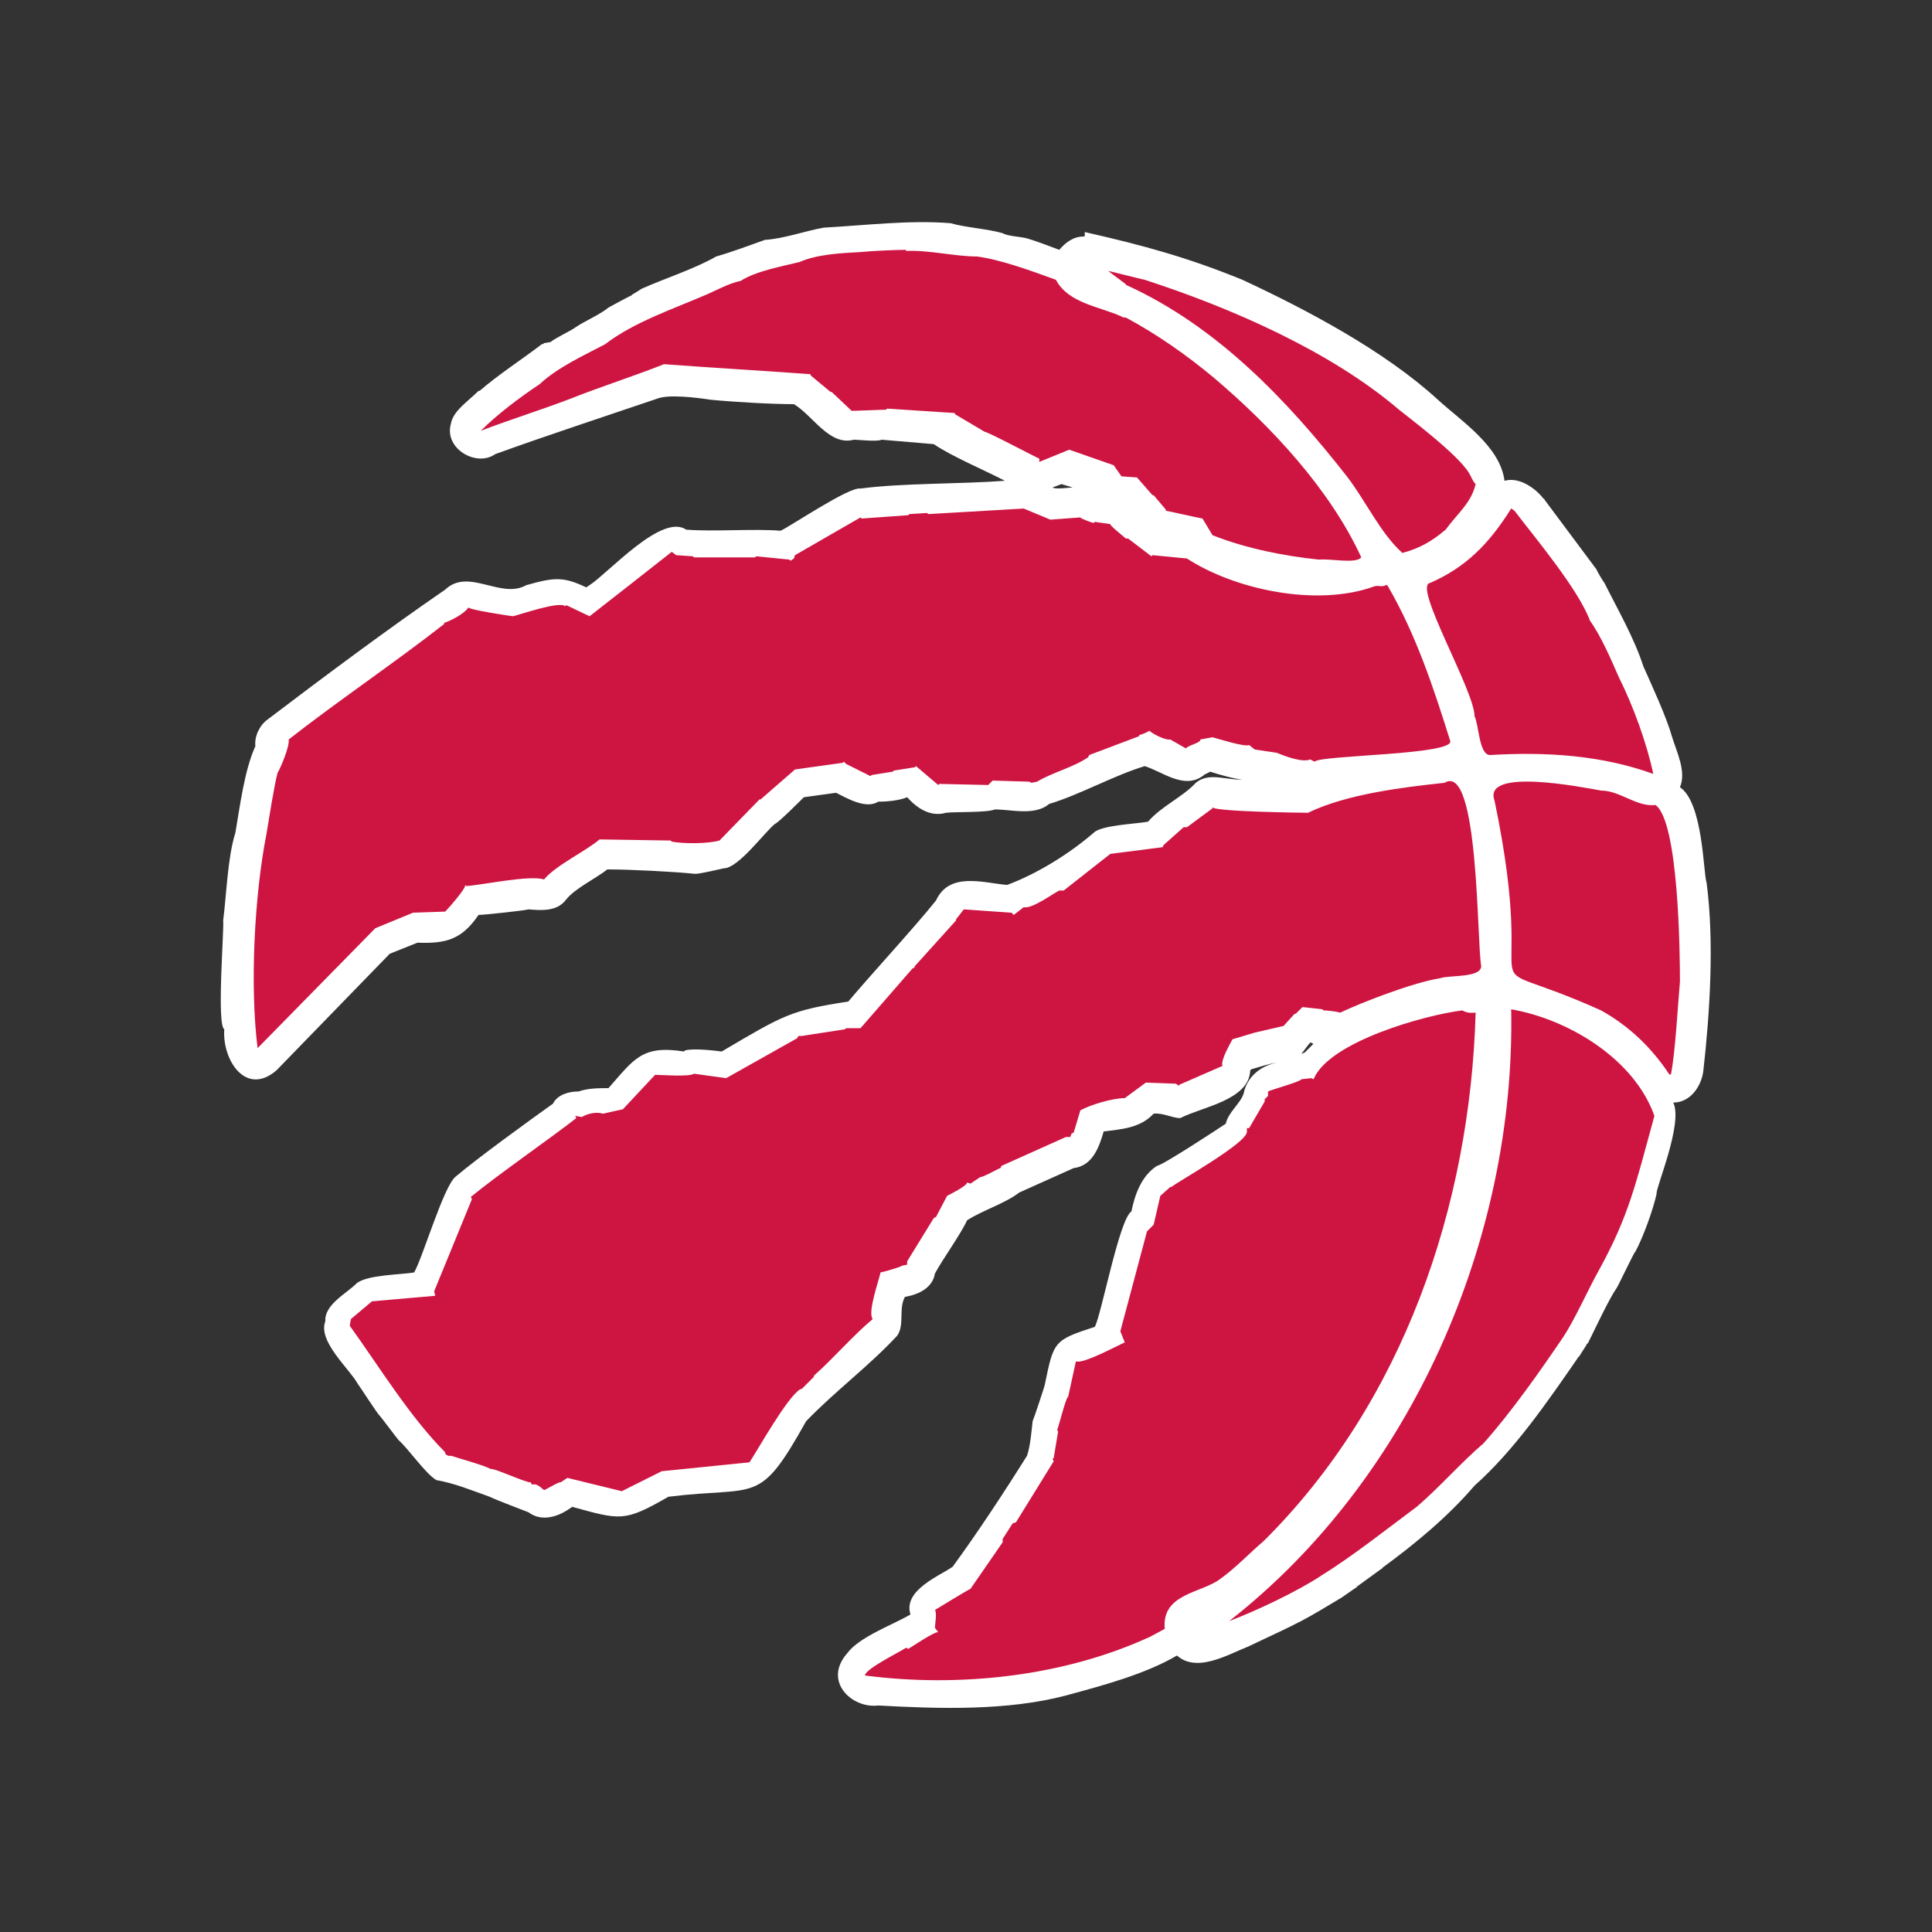
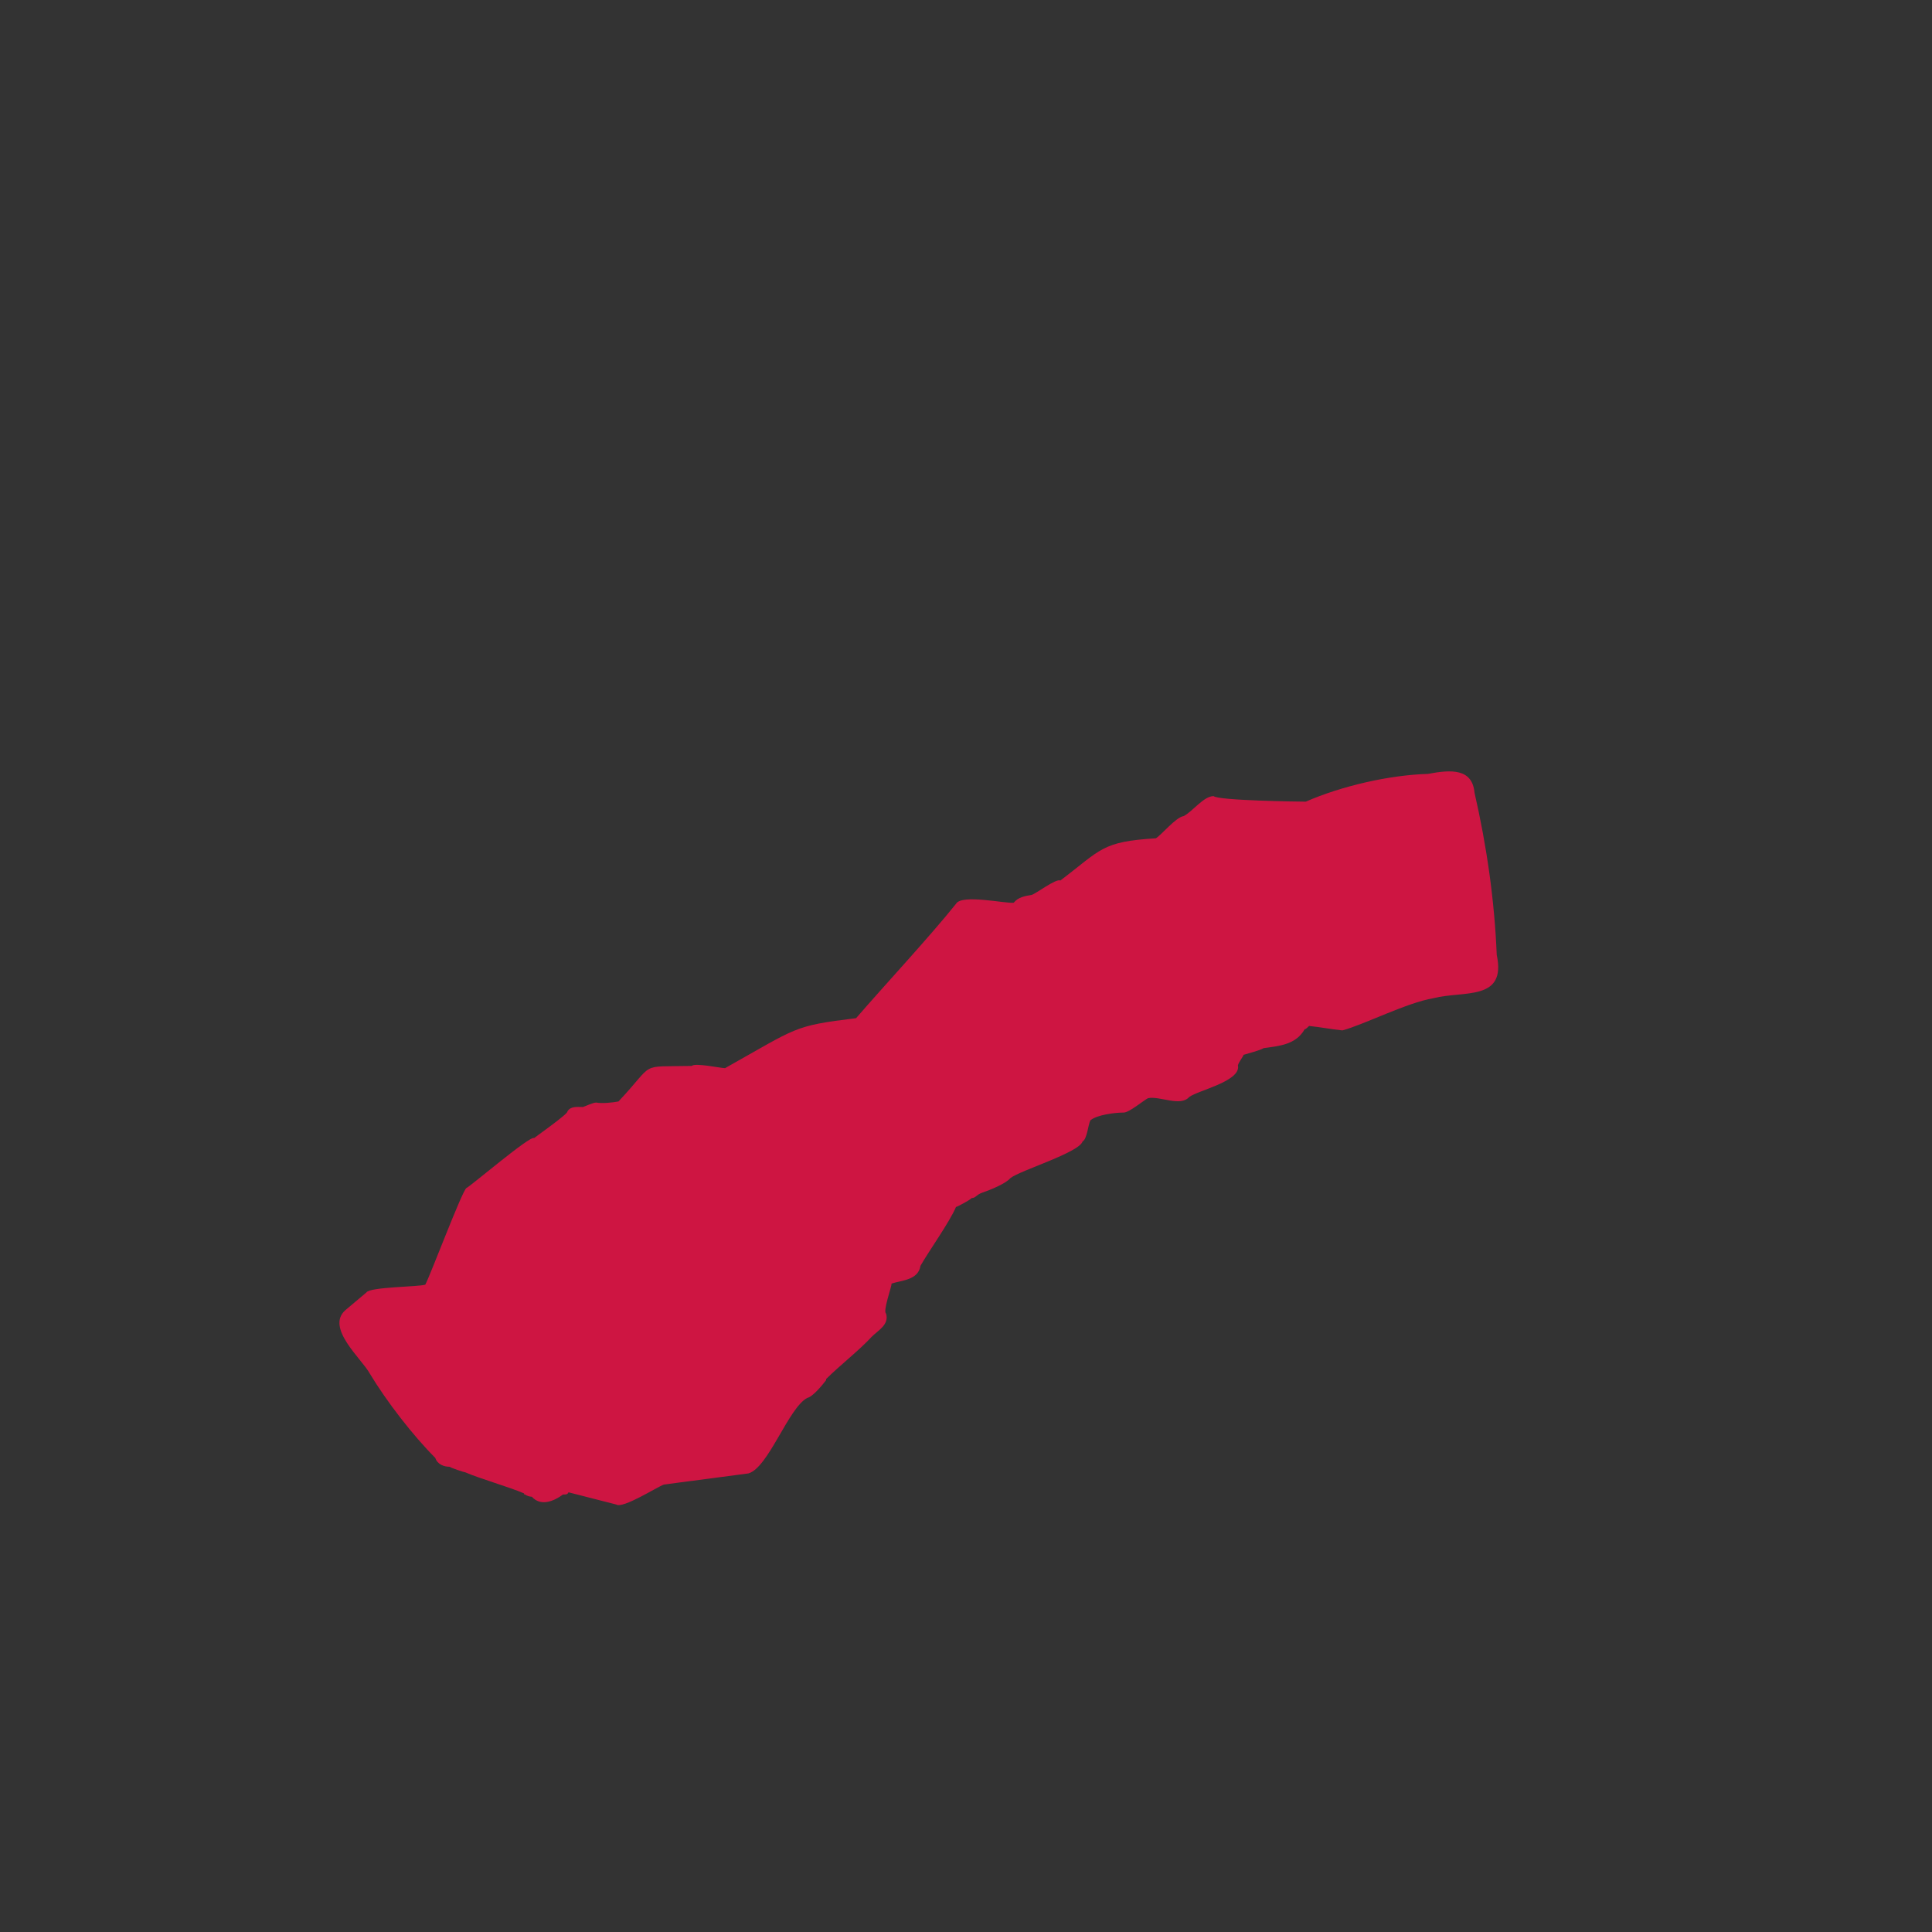
<svg xmlns="http://www.w3.org/2000/svg" version="1.1" id="Layer_1" x="0" y="0" width="174" height="174" style="enable-background:new 0 0 174 174" xml:space="preserve">
  <rect width="100%" height="100%" fill="#333333" stroke="none" />
  <style>.st0{fill-rule:evenodd;clip-rule:evenodd;fill:#ce1542}</style>
-   <path class="st0" d="M149.1 98.8c-.2-.4-.5-.9-.8-1.3-.8-1.4-2-2.2-3.1-3.2-2.7-2-6.8-4.9-10.3-3.9-.9-1.4-3-.7-4.3-.6-2.3.5-4.7 1.3-6.8 2.3-.9.4-4.8 2.1-5.7 3.6-.3 0-.7 0-1 .2-.8.4-3.5.6-3.6 1.9-.2.1-.3.4-.3.6-.5 1-1.4 2.1-1.9 3.1l-5.7 3.7c-1.9.7-2.2 2.2-2.6 4-1.1.7-3.1 9.4-3.2 10.6l-2.4 1.1c-.7-.1-1.5.3-1.6 1-.6 3-1.7 6.3-2.2 9.3l-2.9 4.6c-.6.3-1.4 1.7-1.6 2.3-.6.8-2.1 3.1-2.6 3.7-1.2 1-4 1.2-3.5 4.1l-1.4.9c-.4-.1-3.5 2-3.9 2.2-.4.5-1 1-1 1.7-.4 2.6 10.2 1.7 12.1 1.6 4.9-.5 10.5-1.5 15-3.5 0-.1 0-.1.1-.1.8-.5 1.8-1 2.6-1.5.3.9.9 1 1.7 1.3 8.7-2.8 13.7-6.9 20.5-11.7 0 0 0-.1.1-.1 4.7-4.4 9-9.7 12.6-15 2-3.5 4-7.7 5.7-11.3 1.1-2.8 1.3-4.7 2.6-9 .4-1-.2-1.8-.6-2.6z" />
-   <path class="st0" d="M152.2 79.3c-.3-.6-.2-7.4-2.8-8.1 1.9-.3 1.8-2.3 1.1-3.5-.9-3.7-2.8-7.5-4.4-10.9-.6-.8-1.5-2.7-2-3.6-.8-1.4-4.9-6.9-6-8.1-2.6-2.5-3.5 3.2-5.7 4.1-.8.6-1.8 1.5-2.7 1.9-4.9 1.1.5 6.6 1 9.5.7 1.8 1.3 4.1 1.8 5.9.2 1.2.4 2.8 2.1 2.9-2 .7-1 2.9-.8 4.2.6 3 1.1 6.1 1.2 9.2 0 1.5.2 3.1.2 4.6 0 1.6 1.4 2.2 2.7 2.3.2 0 .5 0 .6.1 12.4 2.2 12.8 18.3 14.1-1.5.1-2.3-.1-6.8-.4-9zm-9.7-9.7c-.2 0-.4 0-.7-.1.3 0 .5 0 .7.1zm-3.4-.3c.1 0 .7 0 1.3.1-.6 0-1.2-.1-1.9-.1h.6z" />
-   <path class="st0" d="M37.8 83.5c3 0 3.3.1 5.1-2.4.1 0 4.9-.4 4.8-.5h1.2c.8.4 1.5-.4 1.8-1 1-.6 2.9-1.9 3.8-2.6l5.4.1c.1 0 .2.1.4.1 1.3.2 3.5.3 4.8-.2.4-.1 3.6-3.5 4-3.8.1.1 2.7-2.5 2.8-2.6l3.7-.5c.4.2 2.2 1.2 2.7 1.1 1.1-.3 2.6-.6 3.8-.8.8.6 1.9 2.1 3.1 1.5 1.9 0 5.1-.4 7-.2.9.3 1.7-.5 2.5-.9.5-.1 1.9-.6 2.3-.9.4-.1 1.6 0 1.8-.5l4.2-1.6c.1 0 .1 0 .2-.1l.2-.1c.4.2 1.3.6 1.7.6.8.5 1.8 1.1 2.6.3.4-.2 1.1-.6 1.5-.6.4.1 2.6.7 2.9.7.2.3 2 .4 2.4.5.8.3 2.2 1 3 .7 1.8.5 4.3-.5 6.8-.5 1.3-.1 2.7-.2 4-.4 1-.2 2.8.1 3.3-1 .5-.8-.1-2-.3-2.8-1.2-4.2-2.9-8.4-4.8-12.3l-1.1.6 1.1-.7c-1-2-4-.6-6.2-.8-.1-.1-.2-.1-.3-.1l.6-.3c4.4.1 2.7-3.3 1-5.5-2.6-4-6.5-8.6-10-11.8 3.3 3 6.2 6.4 9 9.9.8 1.8 2.3 3.2 3.2 4.9.5 1.3 1.7 2.9 3.4 2.2 2.4-.6 4.3-2.7 5.7-4.4 0 0 .1 0 .1-.1 2.1-2.8 1.5-3.3-.5-5.8-1.8-2.1-5.6-4.5-7.6-6.6-6-3.9-14.6-8.2-21.2-10.1-1.3-.3-3.8-.9-5.1-1.2-.8-.3-1.9.3-2 1.2-.8-.3-3.5-1.2-4.4-1.5-.5-.4-1.9-.4-2.5-.6-.7-.1-2.2-.5-2.9-.4-1.7-.4-3.9-.5-5.6-.5-2.2.1-4.9.4-7.1.5-1.2.2-2.8.7-4 .9-1.1 0-2.5.9-3.6 1.1-.7.6-2 .6-2.6 1.2-1.9.8-4.7 1.8-6.6 2.8-2.7 1.1-5.2 3.2-7.8 4.3-1.3 1.2-11.7 7.5-6.1 7.9 3.3-1 6.7-2.2 9.9-3.3 1.8-.9 4.7-1.6 6.5-2.4 1 0 3.3.1 4.3.2 2 .4 6 .4 8.1.6.3.2 1.7 1.4 2 1.5.7.5 1.8 2.3 2.8 1.7.3 0 2.7.5 2.9.2l5.2.3c.2.1 2.8 1.6 3 1.5.8.3 4.4 2.4 5.1 2.5.4.1 2.4-.9 2.8-1l3.1 1.1c.3 1 1.3 1.4 2.3 1.4.6.7 1.6 1.6 2.2 2.3.4.9 2.8 1 3.6 1.3l.9 1.4c-.2-.2-.6 0-.8-.2l-3.2-.2c-.7-.6-2-1.5-2.7-2.1-.3-1.1-2.1-.9-3-1-1-.7-2.8-.4-3.9-.3-.3-.1-2.2-1.1-2.6-1l-8.2.4c-1.5-.3-4.4.4-6 .4-.8-.7-6.4 3.2-7.1 3.6-.4 0-2.6-.4-2.9-.1-1.2 0-5.2 0-6.3-.2l-.1-.1c-.5-.1-1-.2-1.4.2-1.1.8-6 4.7-6.9 5.5-.5-.2-1.6-.9-2.1-.8-.4-.1-.8-.3-1.1-.1-3.3 1-4.1 1.1-6.9.5-.8-.7-1.8 0-2.3.7l-1.3.6c-1.7 1.6-5.5 4.3-7.4 5.7l-4.7 3.5c-.5.5-2.7 1.7-2.6 2.5.1.5-.8 2.2-1 2.6-.5 1.2-.8 4.4-1.1 5.7-.6 2-.6 5.4-1 7.5.1.5-.4 9.4 0 9.6-.1 1.6.2 4.9 2.5 3.3l10.8-10.7 3-1.2z" />
  <path class="st0" d="M78.5 120.4c.6-.6 1.6-1.1 1.3-2.1-.3-.2.5-2.4.5-2.7.9-.3 2.4-.3 2.6-1.6.8-1.4 2.6-3.9 3.2-5.3.1 0 1.4-.7 1.4-.8.4 0 .4-.3 1-.5s2.1-.8 2.5-1.3c.9-.7 6.2-2.3 6.5-3.3.4-.2.5-1.5.7-1.9.6-.5 2.2-.7 3-.7.5 0 1.8-1.1 2.2-1.3 1.1-.2 2.9.8 3.7-.1.8-.6 4.6-1.4 4.4-2.8-.1-.1.5-.9.5-1 .3-.1 1.5-.4 1.8-.6 1.4-.2 2.9-.3 3.7-1.7.1 0 .3-.2.4-.3 1 .1 2 .3 3 .4 1.9-.5 5.8-2.5 8.2-2.9 2.7-.7 6.6.3 5.7-3.9-.2-4.9-.9-9.8-2-14.6-.2-2.2-2.1-2.1-4.2-1.7-3.5.1-7.8 1.1-11 2.5-.6 0-7.9-.1-8.3-.5-.9 0-1.9 1.4-2.7 1.8-.7.1-2 1.7-2.5 2-4.9.3-4.9 1-8.6 3.8-.4-.2-2.2 1.2-2.6 1.3-.6.1-1.2.2-1.6.7-.7.1-4.7-.8-5.2.1-2.4 3-6.5 7.4-9 10.3-5.7.7-5.2.8-11.8 4.5-.4 0-2.7-.5-3-.2-4.9.1-3.2-.4-6.6 3.2-.5.1-1.5.2-2 .1-.3 0-.9.3-1.2.4-.5 0-1.1-.1-1.4.4.1.2-2.9 2.3-3 2.4-.3-.3-5.8 4.4-6.1 4.5-.4.3-3.3 8-3.7 8.7-.6.2-5 .2-5.3.7l-1.9 1.6c-1.8 1.6 1.5 4.4 2.2 5.7 1.5 2.5 3.9 5.6 5.9 7.6.2.6.8.8 1.3.8.1.1 1.3.5 1.4.5 1.4.6 3.9 1.3 5.3 1.9 0 .1 0 .1.1.1.1.1.4.2.6.2.8.9 2 .4 2.8-.2.3 0 .4 0 .5-.2l4.3 1.1c.6.4 3.7-1.6 4.3-1.8l7.6-1c1.8-.5 3.6-5.9 5.3-6.8.5-.1 1.4-1.2 1.7-1.6v-.1c1.2-1.2 3-2.6 4.1-3.8z" />
-   <path d="M153.7 79.5c-.3-.8-.3-7.2-2.4-8.6.6-1.4-.3-3.2-.7-4.5-.5-1.8-1.8-4.6-2.6-6.4-.8-2.5-2.3-5.1-3.5-7.5-.1-.1-.7-1.1-.7-1.2l-.3-.4-4.4-5.9c0-.1-.1-.1-.1-.1-.6-.8-2.1-2-3.5-1.6-.4-3.1-3.8-5.3-6-7.3-4.8-4.4-11.8-8.1-17.6-10.8-4.9-2-8.9-3.1-14.2-4.3 0 .4 0 .4-.1.4-.9 0-1.6.5-2.2 1.2-.5-.2-2.4-.9-2.8-1-.6-.2-1.8-.2-2.3-.5-1.4-.4-3.3-.5-4.7-.9-3.7-.3-7.7.2-11.4.4-1.7.3-3.6 1-5.3 1.1-1.4.5-3 1.1-4.4 1.5-1.9 1.1-4.7 2-6.7 2.9l-.8.5c-.1 0-.1.1-.1.1-.1 0-2.1 1.1-2.1 1.1-.7.6-2.3 1.3-3 1.8-.4.3-1.9 1-2.2 1.3l-.6.1c-.1.1-.1.1-.2.1-1.7 1.3-4 2.8-5.6 4.2h-.1c-1 1-2.3 1.8-2.5 3-.6 2.2 2.3 3.9 4 2.7 4.7-1.7 9.9-3.4 14.6-5 1-.4 3.5-.1 4.8.1 2 .2 5.5.4 7.5.4 1.7 1 3.2 3.8 5.4 3.2.4 0 2.1.2 2.5 0l4.7.4c1.6 1.1 4.7 2.4 6.4 3.3-3.9.3-9.3.2-13 .7-1-.2-6.3 3.4-7.2 3.8-2.4-.2-6.1.1-8.5-.1-2.2-1.5-7 3.9-8.7 5l-.3.2c-2.1-1-2.9-.9-5.4-.2-2.3 1.3-5.2-1.6-7.3.4-5.1 3.5-11 7.9-16 11.7-.7.5-1.2 1.5-1.1 2.4-1 2.2-1.4 5.5-1.8 7.8-.7 2.2-.8 5.6-1.1 7.9.1.7-.6 9.4.1 9.8-.2 2.7 1.9 6.1 4.7 3.7l10.2-10.5 2.5-1c2.6.1 4-.3 5.5-2.5.5 0 4.2-.4 4.5-.5 1.2.1 2.6.2 3.4-.9.8-1 2.7-1.9 3.7-2.7 2 0 6 .2 7.9.4.5 0 2.1-.4 2.6-.5 1.3 0 3.7-3.3 4.6-4 .3-.1 2.3-2.1 2.6-2.4l2.9-.4c1 .5 2.7 1.5 3.8.8.8 0 1.9-.1 2.6-.4.9 1 2.1 1.8 3.5 1.4.8-.1 3.7 0 4.4-.3 1.5 0 3.6.6 4.9-.5 2.7-.8 5.9-2.6 8.6-3.4 1.6.5 3.5 2.1 5.2.9.1 0 .1-.1.1-.1l.6-.3c.6.2 2.3.7 2.9.7-1.4.1-3-.7-4.2.3-1.2 1.3-3.1 2.1-4.3 3.5-1 .2-4.2.3-4.9 1-2.2 1.9-5.1 3.7-7.8 4.7-2.2-.2-5.2-1.2-6.4 1.4-2 2.5-5.8 6.6-7.9 9.1-5.2.8-5.8 1.2-11.4 4.5-.8-.1-2.5-.3-3.3-.1l-.1.1c-3.8-.6-4.5.7-6.8 3.3-.9 0-1.8 0-2.7.3-.9 0-1.9.3-2.3 1.1-2.1 1.5-6.8 4.9-8.8 6.6-1.1 1-2.9 7.2-3.7 8.6-1.1.2-4.3.2-5.2 1-.9.9-2.9 1.9-2.8 3.4-.7 1.8 2.2 4.3 2.9 5.6.1.1 1.9 2.9 2 2.9.1.1 1.6 2.1 1.7 2.2.9.8 2.4 3 3.4 3.6 1.7.3 3.1.9 4.8 1.5.6.3 3 1.2 3.5 1.4 1.2.9 2.7.4 3.8-.4.1 0 .1-.1.1-.1 4.4 1.2 4.7 1.4 8.7-.9 8.1-1 8.1.9 12.4-6.8 2.6-2.7 5.7-5 8.2-7.7.7-1 .1-2.4.7-3.5 1.2-.2 2.5-.8 2.7-2.1.7-1.3 2.3-3.5 2.9-4.8 1.4-.9 3.4-1.5 4.7-2.5l4.9-2.2c1.7-.2 2.3-1.9 2.7-3.3 1.6-.2 3.3-.3 4.5-1.6.8-.1 1.7.4 2.4.4 1.9-1 6.2-1.6 6.3-4.3l.1-.1c.7-.2 1.6-.5 2.3-.6-1.5.3-2.7 1.3-3 2.8-.3.9-1.4 1.7-1.6 2.7-.6.4-5.6 3.7-6.2 3.8-1.4.9-2 2.6-2.3 4.1-1.1.7-2.7 9.3-3.3 10.4-3.7 1.2-3.7 1.3-4.5 5.2 0 .1-1 3.1-1.1 3.3-.1.9-.2 2.2-.5 3.1-2 3.2-4.5 7-6.7 10-1.1.8-4.5 2.1-3.8 4.3-1.5.9-4.6 2-5.7 3.5-2.2 2.5.4 5 2.8 4.7 5.4.3 11.6.5 16.9-.9 3.3-.9 7.1-1.9 10-3.6 1.8 1.6 4.6-.1 6.4-.8 5.1-2.4 4.9-2.3 8.4-4.4l1.3-.9s.1 0 .1-.1l2.2-1.6c.1 0 .1-.1.1-.1 3-2.2 5.9-4.6 8.3-7.4 3.6-3.2 6.6-7.6 9.3-11.5 0-.1.1-.1.1-.1l.7-1.1c0-.1 0-.1.1-.1.6-1.2 1.9-4 2.6-5 .1-.1 1.6-3.3 1.7-3.3.7-1.3 1.6-3.8 1.9-5.2-.1-.5 2.4-6.3 1.5-8.2 1.5 0 2.5-1.4 2.7-2.8.6-5.3 1-11.7.3-17zM136.4 46c1.9 2.5 5.7 7 6.8 9.9 1 1.4 1.9 3.5 2.6 5.1 1.3 2.6 2.5 5.9 3.1 8.7-4.7-1.7-9.7-2-14.7-1.7-1 0-1-2.7-1.4-3.5 0-2.3-5.6-11.8-4-12 3.2-1.4 5.3-3.5 7.3-6.7.1 0 .1.1.3.2zm-33.3-20.8c7.7 2.5 16.7 6.4 22.9 11.7.6.5 5.3 4 6.3 5.7.2.3.3.7.6 1-.4 1.7-1.6 2.6-2.7 4.1-1.3 1.1-2.4 1.7-3.9 2.1-2-1.8-3.3-4.7-5-6.9-5.4-6.9-11.7-13.5-19.8-17.2-.1 0-.1-.1-.1-.1l-1.6-1.2c.5.1 2.8.7 3.3.8zM88.7 38.9 86 37.3v-.1l-6.1-.4-.1.1c-.5 0-2.6.1-3.1.1l-1.8-1.7h-.1L73 33.8v-.1c-4.1-.3-9.2-.6-13.2-.9-2.5 1-5.9 2.1-8.4 3.1-2.6 1-5.5 1.9-8.1 2.9 1.5-1.5 3.5-3 5.3-4.2 1.6-1.5 4-2.6 5.9-3.6 2.6-2 6.2-3.2 9.2-4.5.9-.4 2-1 3-1.2 1.4-.9 3.7-1.3 5.3-1.7 1.6-.7 3.7-.8 5.5-.9 1-.1 3.1-.2 4.1-.2v.1c2-.1 4.4.5 6.4.5 2.2.3 4.9 1.3 7.1 2.1 1.1 2.1 3.9 2.4 5.9 3.3.1.1.3.1.4.1 2.8 1.5 5.5 3.4 7.9 5.4 5.2 4.4 10.5 10.1 13.3 16.2-.5.6-2.7.1-3.8.2-3-.3-6.6-1-9.6-2.2l-.9-1.5c-.1 0-3.2-.7-3.3-.7v-.1l-1.1-1.3h-.1l-1.4-1.6-1.4-.1-.7-1-4-1.4-2.7 1.1v-.3c-.1 0-4.8-2.5-4.9-2.4zm7.9 5c-.2 0-1.6.2-1.8 0l.8-.3 1 .3zm12.6 22.5-1.1.2v.1c-.3.3-1 .4-1.3.7l-1.4-.8c-.4.1-1.6-.5-1.9-.8 0 .1-.8.4-.9.4v.1L98.1 68l-.1.2c-1.3.9-3.3 1.4-4.6 2.2l-.5.1-.2-.1-3.3-.1-.4.4-4.4-.1-.1.1-2-1.7-.1.1-1.9.3-.1.1-1.9.3-.1.1-2.2-1.1-.2-.2-.1.1-4.3.6-3.1 2.7h-.1l-3.6 3.7c-1.1.3-3.2.3-4.3.1l-.1-.1-6.4-.1c-1.3 1.1-3.9 2.3-5 3.6-1.4-.4-5.5.5-7 .6l-.1-.1c.1.3-1.6 2.2-1.8 2.4l-2.9.1-3.4 1.4-10.6 10.8c-.7-5.6-.3-13.7.8-19.3.2-1.2.7-4.4 1-5.5.3-.5 1.1-2.4 1-3 4.2-3.3 9.8-7.1 14-10.4v-.1c.6-.2 1.8-.8 2.2-1.4-.1.2 3.9.8 4 .8.5-.1 4.2-1.4 4.7-.9l.1-.1 2.1 1c1.3-1 6-4.7 7.4-5.8l.4.3 1.5.1.1.1H68l.1-.1 3 .3.1.1.3-.2.1-.3 5.9-3.4.1.1 4.2-.3.1-.1 1.6-.1.1.1 8.6-.5 2.4 1 2.7-.2c0 .1 1.1.5 1.2.5l.1-.1 1.4.2c-.1.1 1.3 1.2 1.4 1.3h.2l2.1 1.6.1-.1 3.1.3c4.3 2.8 11.7 4.4 16.9 2.5.3-.1.7.1 1-.1.1 0 .2 0 .2.1 2.5 4.3 4.1 9.1 5.6 13.9.6 1.3-11.8 1.3-12.2 1.9l-.4-.2c-.7.3-2.3-.3-3-.6l-2-.3-.5-.4c-.4.2-2.9-.6-3.3-.7zM113 93l-2 .6c-.2.4-1.1 1.9-.9 2.4l-3.9 1.7v.1l-.3-.2-2.7-.1-1.9 1.4c-1.1 0-3.1.6-4 1.1l-.6 2-.2.1-.1.3H96l-5.8 2.6-.1.2c-.1 0-1.7.9-1.8.8l-.9.6-.3-.1c0 .3-1.6 1.1-1.8 1.2l-1 1.9-.2.1-2.4 3.9v.3l-.5.1c0 .1-1.8.6-1.9.6-.1.6-1.2 3.6-.7 4.2-1.7 1.4-3.6 3.6-5.3 5.1v.1l-1.1 1.1h-.1c-1.2.7-3.8 5.4-4.6 6.6l-7.9.8-3.6 1.8-4.9-1.2-.6.4c-.1-.1-1.4.7-1.5.7-.4-.3-.6-.6-1.1-.5l-.1-.2c-.3.1-3.3-1.3-3.6-1.2-.8-.4-2.7-.9-3.6-1.2-.1.1-.6-.1-.5-.3-3.2-3.2-6-7.8-8.6-11.4l.1-.6 1.9-1.6 5.7-.5-.1-.4 3.4-8.3-.1-.2c2.3-1.9 7.2-5.3 9.5-7.1l-.1-.2.6.1c.5-.3 1.3-.5 1.9-.3l1.8-.4 2.9-3.1c.5 0 3.1.2 3.5-.1l2.9.4 6.4-3.6.1-.2h.3l3.9-.6.1-.1h1.3l4.7-5.4h.1l.1-.2 3.7-4.1v-.1l.7-.9 4.3.3.2.2.9-.7c.7.2 2.6-1.2 3.2-1.5h.4l4.2-3.3 4.7-.6.1-.2 1.8-1.6h.3l2.3-1.7v-.1c.1.4 8.2.5 8.6.5 3.5-1.7 8.6-2.3 12.3-2.7 3.1-1.9 2.9 14.4 3.3 16.5 0 1.1-2.9.8-3.7 1.1-2.5.4-7.1 2.2-9 3.1-.3-.1-1.1-.2-1.5-.2l-.1-.1s-1.7-.2-1.8-.2l-.6.6h-.1l-1 1.1-2.6.6zm5.3 1-.8.8c-.1 0-.2.1-.3.1.2-.2.6-.8.8-1h.1s.1.1.2.1zm-14.7 53.4c-7.8 3.6-17.2 4.6-25.7 3.5 0-.6 3.3-2.2 3.7-2.5l.2.1c.2-.1 2.4-1.6 2.7-1.5l-.3-.4c0-.2.2-1.4 0-1.6 0 0 3.1-1.9 3.2-1.9l2.9-4.2v-.3l.9-1.4.3-.1 3.4-5.5-.1-.2.1-.1.4-2.4-.1-.1c.1-.1.8-3 1-3l.7-3.2c.6.3 3.9-1.5 4.4-1.7l-.4-1 2.4-9 .6-.6.6-2.6.9-.8h.1c.6-.5 6.9-4 6.8-5v-.3h.2l1.4-2.4V99l.3-.3v-.4c.1-.1 3-.9 3-1.1l.9-.1.2.1c1.4-3.4 10.1-5.8 13.4-6.2.5.3 1 .2 1.2.2-.5 17.4-6.5 35.1-19.1 47.6-1.3 1.1-2.5 2.4-3.9 3.4-1.7 1.3-5.3 1.3-5 4.5-.4.2-.9.5-1.3.7zm45.4-46.9c-1.7 6.2-2.3 9-5 13.9-.9 1.6-2.2 4.5-3.2 6-2.1 3.1-4.7 6.8-7.2 9.6-2 1.7-4 4-6 5.7-2.7 2-5.7 4.4-8.6 6.2-2.1 1.4-5.9 3.2-8.3 4.1 16.4-12.8 25.8-34.4 25.4-55.1 5.2.9 11.1 4.5 12.9 9.6zm2.3-12.1c-.2 2.2-.4 6.2-.8 8.3 0 .1-.2.1-.2 0-1.6-2.4-3.6-4.3-6.1-5.7-12.9-5.8-5.3 1.7-9.6-18.9-1.1-3 7.9-1.2 9.6-.9 1.7 0 3.2 1.5 4.9 1.3 2.1 1.5 2.2 13.5 2.2 15.9z" style="fill-rule:evenodd;clip-rule:evenodd;fill:#fff" />
</svg>